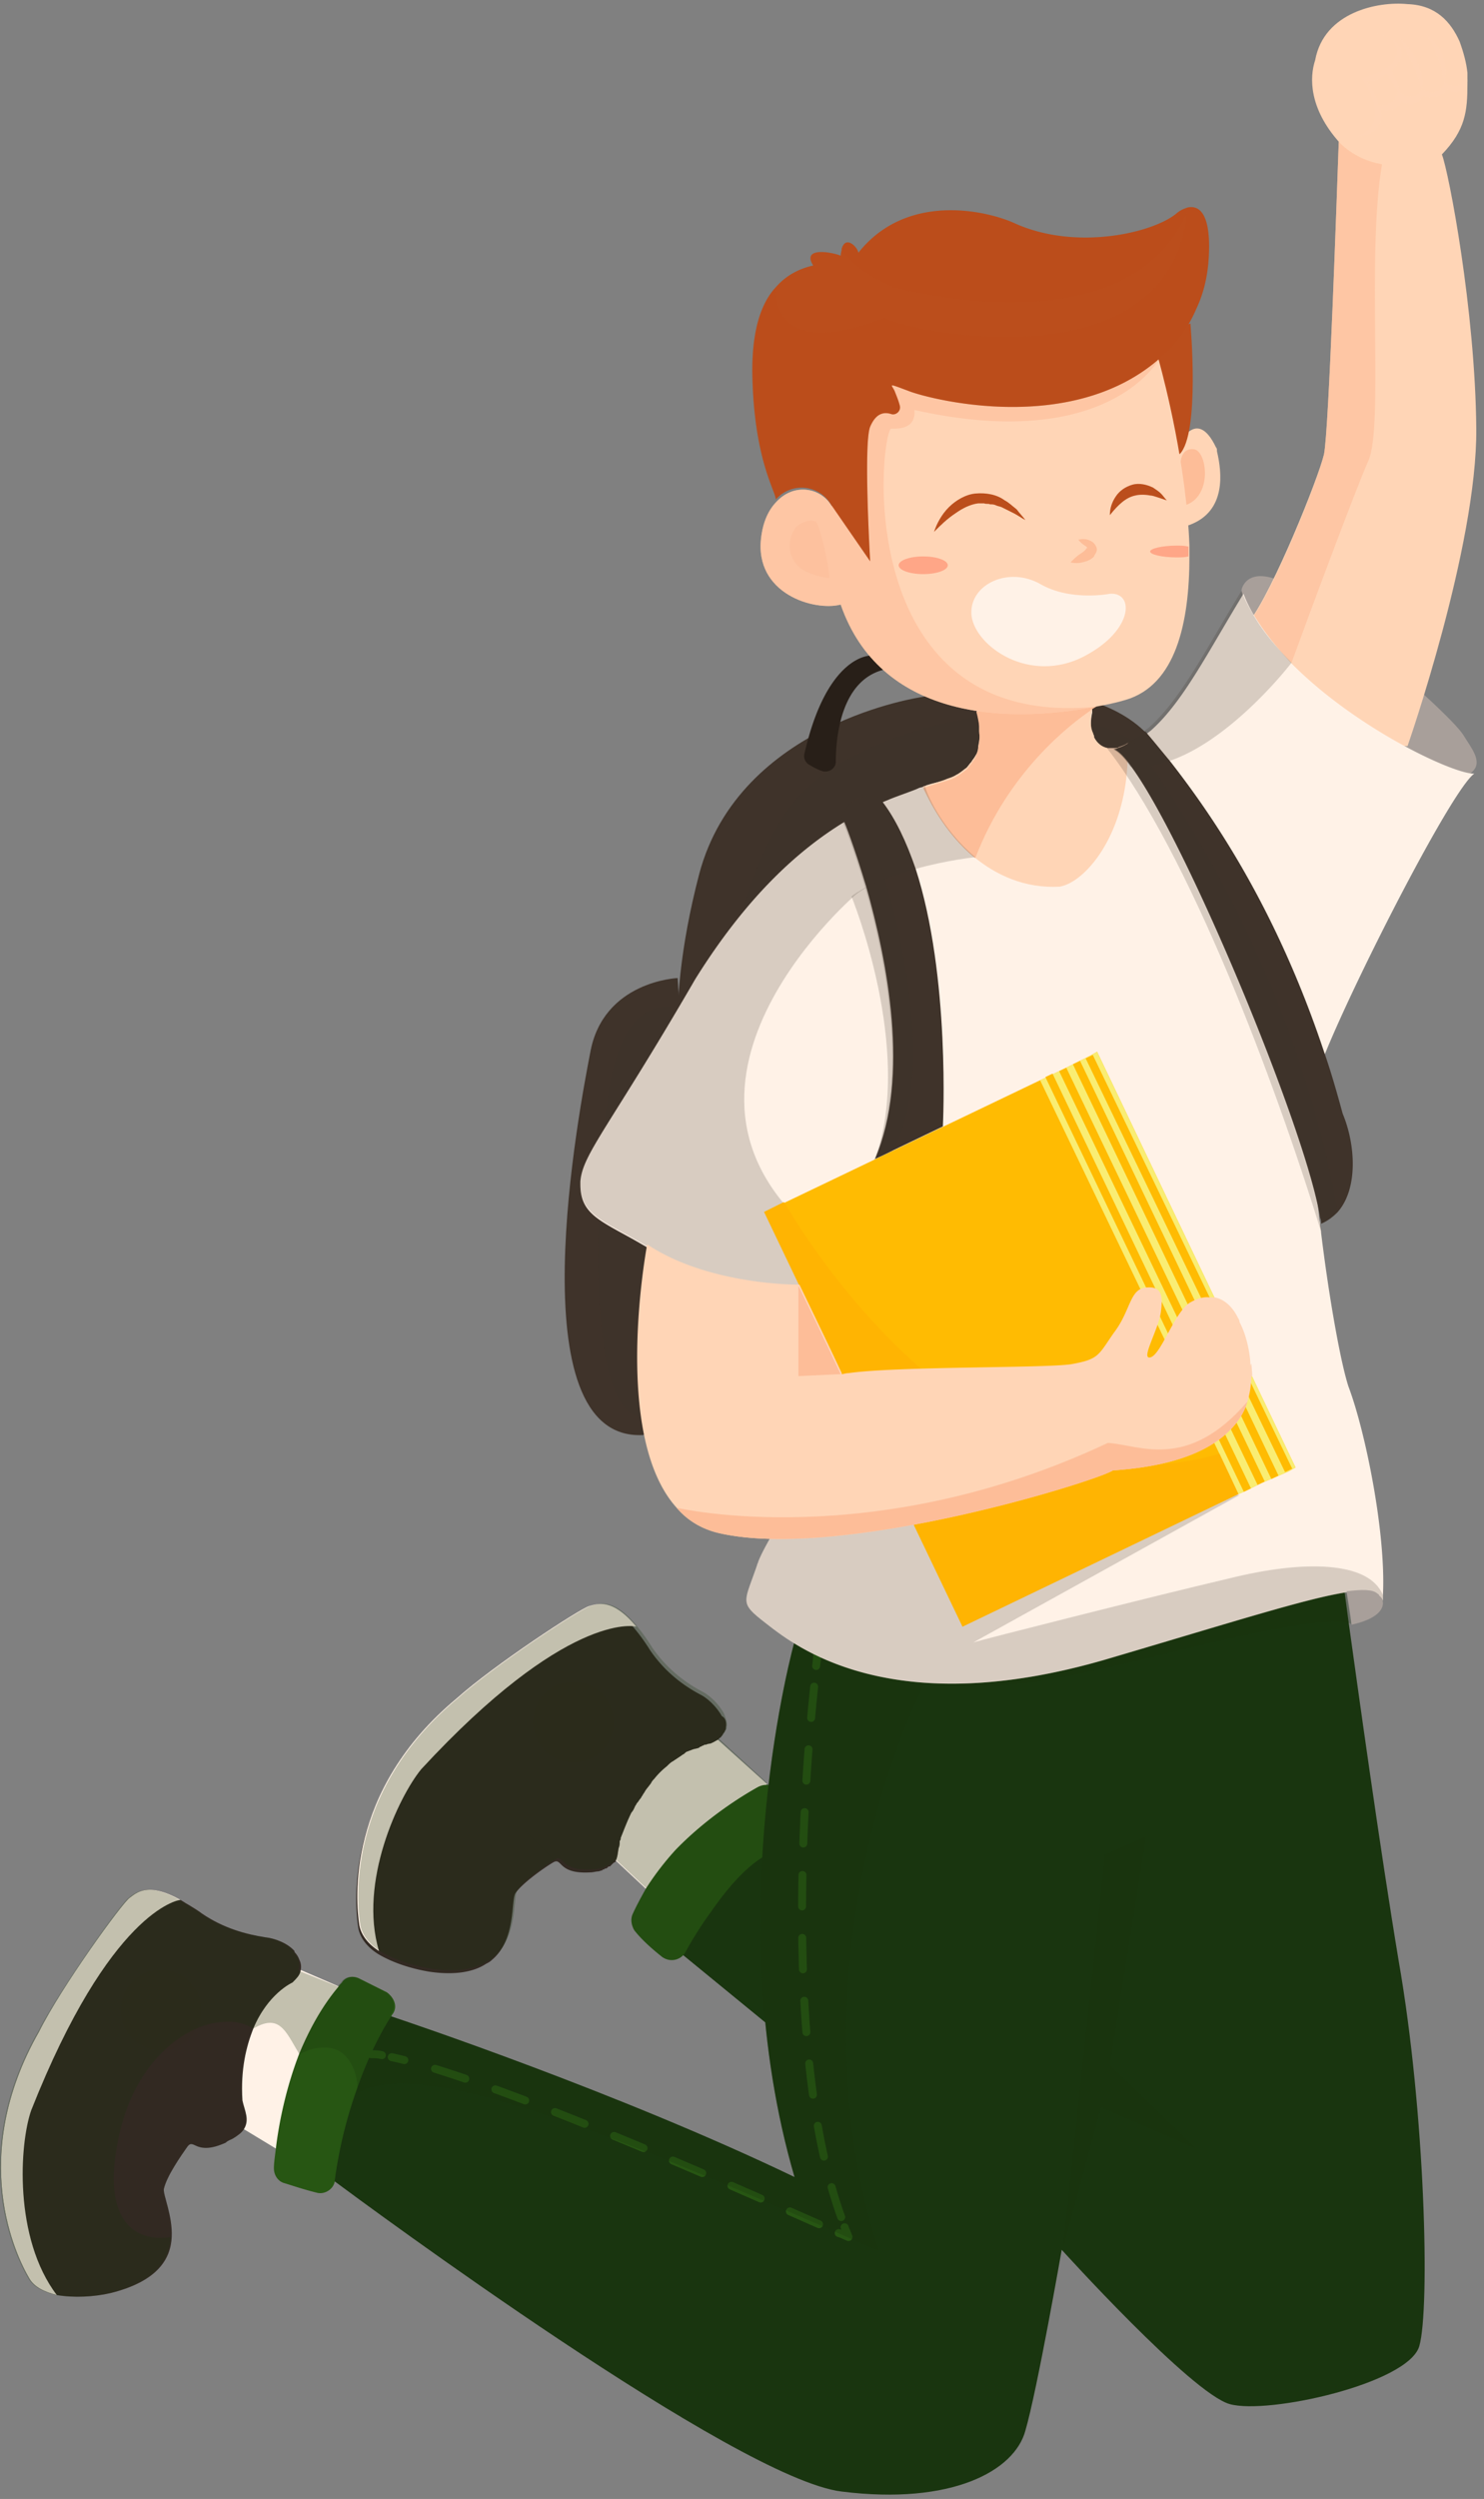
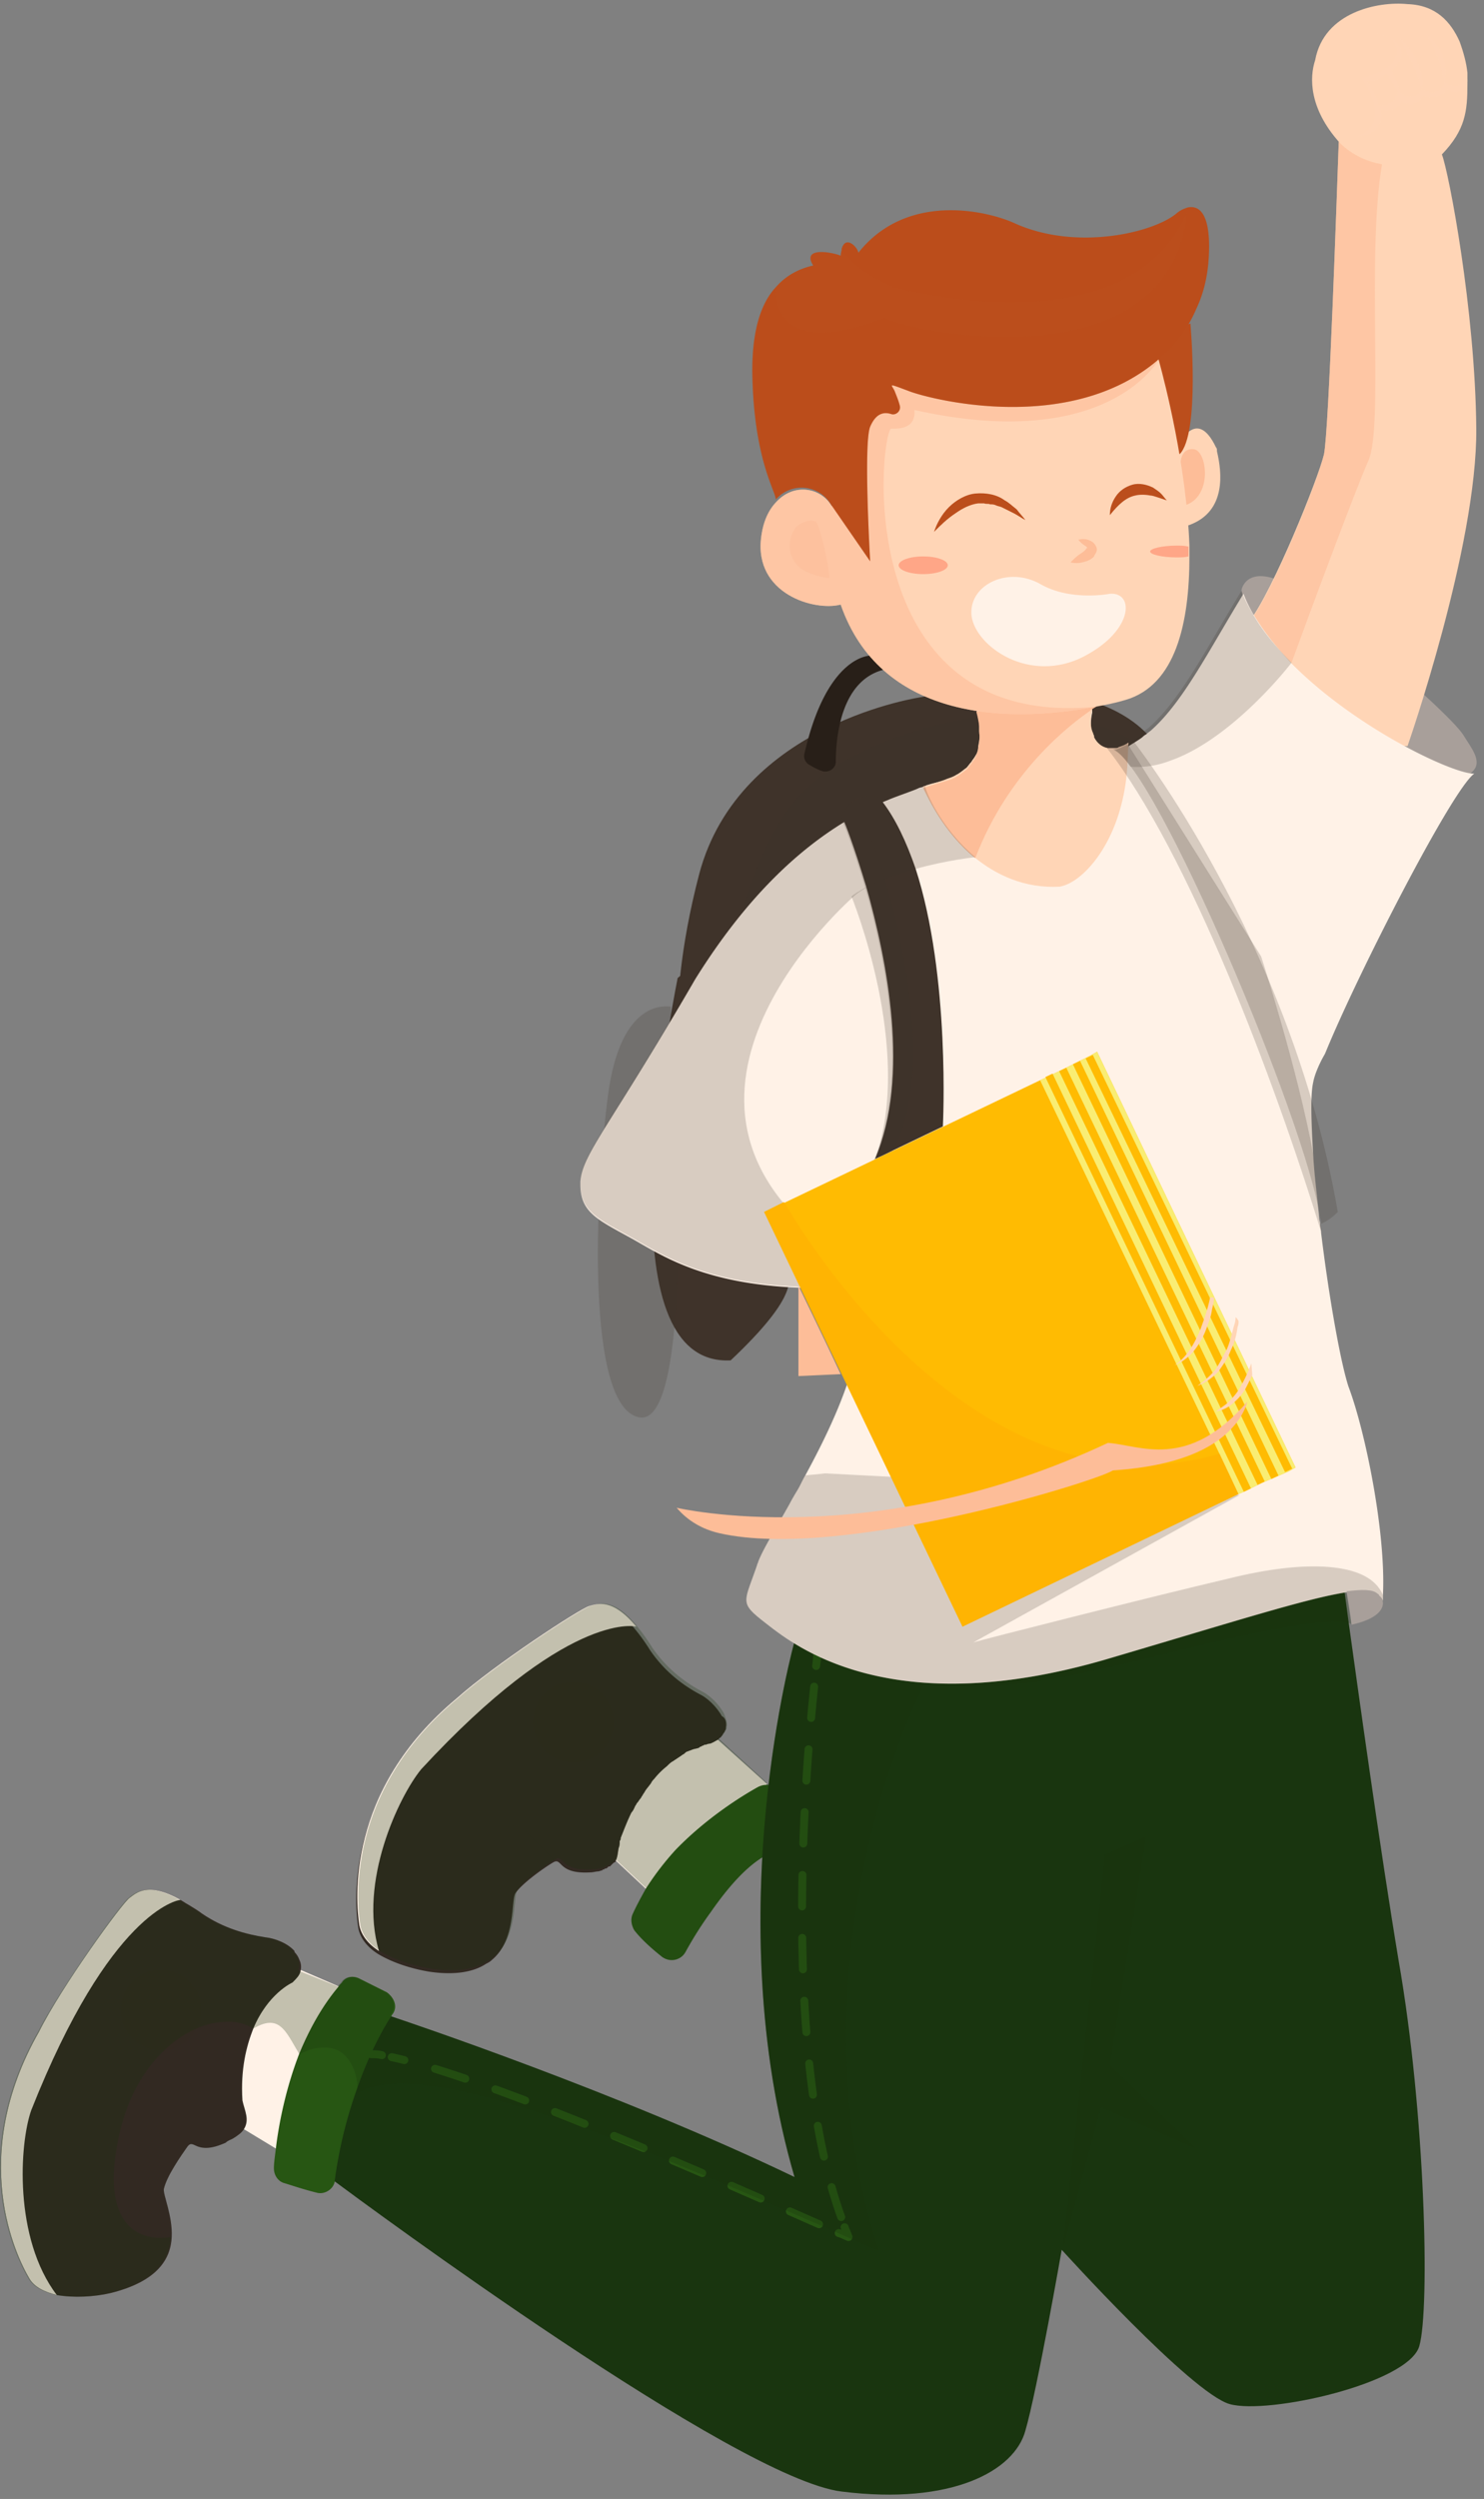
<svg xmlns="http://www.w3.org/2000/svg" xmlns:xlink="http://www.w3.org/1999/xlink" fill="none" viewBox="0 0 101 170">
  <rect x="0" y="0" width="101" height="170" fill="#808080" stroke="none" />
  <defs>
-     <path id="reuse-0" fill="#19350F" d="m52.204 137.672-7.02-5.749s3.476-7.689 6.953-7.689" />
-   </defs>
+     </defs>
  <path fill="#FFF2E7" d="m52.203 121.359-4.48 5.215-2.54 3.009-1.204-1.07-2.073-1.939-.601-.535v-.468s.267-1.27 1.47-3.61c.268-.535.602-1.07.937-1.672 2.072-3.343 4.947-2.139 4.947-2.139l.2.2 3.344 3.009Z" />
  <path fill="#322922" d="M49.395 117.548c0 .067 0 .134-.066.2 0 .067-.067.134-.067.134-.067.067-.067.134-.134.201s-.067.134-.134.134l-.133.133c-.134.067-.335.201-.535.268 0 0-.134 0-.268.067-.067 0-.133 0-.2.066-.067 0-.067 0-.134.067-.067 0-.067 0-.134.067-.133.067-.267.067-.468.134-.133.067-.2.067-.334.134-.067 0-.134.066-.2.133-.068.067-.134.067-.201.134l-.602.401c-.134.067-.267.201-.401.334a5.323 5.323 0 0 0-.87.87.904.904 0 0 0-.2.267c-.133.201-.267.334-.4.535-.068.134-.135.2-.202.334-.066.067-.066.134-.133.201s-.134.2-.2.267c-.068.067-.068.134-.134.201-.067.133-.134.334-.268.468-.267.535-.468 1.069-.735 1.738 0 .067 0 .134-.067.201 0 .133 0 .334-.067.468-.067.334-.067.601-.2.869 0 .067-.068.134-.134.134l-.201.2c-.067.067-.067.067-.134.067 0 0-.067 0-.067.067-.066 0-.066.067-.133.067s-.067 0-.134.067c-.067 0-.067 0-.134.066-.067 0-.2.067-.267.067-.134 0-.334.067-.535.067-2.273.134-1.872-1.07-2.54-.668-.67.401-2.073 1.404-2.541 2.072-.335.468.067 3.143-1.605 4.547-.134.133-.267.2-.401.267-.802.535-2.073.802-3.878.535-1.203-.201-2.474-.602-3.477-1.204-.735-.468-1.203-1.069-1.337-1.738-.267-1.671-.936-9.16 6.62-15.444 2.54-2.273 8.357-6.084 9.025-6.285.535-.134 1.538-.669 3.21 1.404.334.401.668.869 1.002 1.404 1.003 1.471 2.273 2.407 3.41 3.009.535.267 1.137.869 1.471 1.471.267.133.334.468.267.802Z" />
  <path fill="#FFF2E7" d="M43.31 110.662c-.2-.067-4.813-.936-14.641 9.694-1.538 1.872-4.28 7.689-2.875 12.369-.736-.468-1.204-1.07-1.337-1.738-.268-1.672-.936-9.16 6.619-15.445 2.54-2.273 8.357-6.084 9.026-6.284.535-.134 1.537-.602 3.209 1.404Z" />
  <use xlink:href="#reuse-0" />
  <use xlink:href="#reuse-0" opacity=".26" />
  <path fill="#275613" d="M52.203 126.173c-1.404.735-2.741 2.34-3.811 3.878a24.902 24.902 0 0 0-1.738 2.741c-.335.601-1.137.735-1.672.267-.669-.535-1.337-1.136-1.805-1.738-.2-.334-.267-.736-.134-1.07.268-.602.602-1.203.936-1.805a19.316 19.316 0 0 1 2.006-2.608c2.073-2.139 4.413-3.61 5.616-4.279.134-.066.334-.133.535-.133.401 0 .735.2.936.535.669 1.069 1.404 2.941-.87 4.212Z" />
  <path fill="#322922" d="M37.695 126.507c-.669.401-2.073 1.404-2.541 2.072l-1.872-1.404c-.468-.334-.535-1.069-.134-1.47l1.137-1.204c.4-.401 1.07-.401 1.404 0l2.006 2.006ZM49.395 117.548c0 .067 0 .134-.067.201 0 .066-.066.133-.066.133-.067.067-.067.134-.134.201s-.067.134-.134.134l-.133.133c-.134.067-.335.201-.535.268 0 0-.134 0-.268.067-.067 0-.134 0-.2.066-.067 0-.067 0-.134.067-.067 0-.067 0-.134.067-.134.067-.267.067-.468.134-.134.067-.2.067-.334.134-.067 0-.134.066-.2.133-.068 0-.134.067-.201.134l-.602.401c-.134.067-.267.201-.401.334a5.323 5.323 0 0 0-.87.87.903.903 0 0 0-.2.267c-.134.201-.267.334-.401.535-.067.134-.134.2-.2.334-.068.067-.068.134-.134.201-.067.067-.134.2-.2.267-.068.067-.068.134-.135.201-.066.133-.133.334-.267.468-.267.535-.468 1.07-.735 1.738 0 .067 0 .134-.067.201 0 .133 0 .334-.067.468-.067.334-.067.601-.2.869 0 .067-.068.134-.135.134l-.2.2c-.067.067-.067.067-.134.067 0 0-.067 0-.067.067-.067 0-.067.067-.133.067-.067 0-.067 0-.134.067-.067 0-.067 0-.134.066-.067 0-.2.067-.267.067-.268-.601.133-1.738 1.538-5.549 1.604-4.413 6.886-4.948 6.886-4.948.267.067.334.402.267.736Z" opacity=".3" />
  <path fill="#322922" d="M41.772 117.147a2.71 2.71 0 0 1-2.74 2.741 2.711 2.711 0 0 1-2.742-2.741 2.711 2.711 0 0 1 2.741-2.741c1.538 0 2.741 1.27 2.741 2.741Z" opacity=".2" />
  <path fill="#322922" d="M41.238 117.147a2.112 2.112 0 0 1-2.14 2.139 2.112 2.112 0 0 1-2.139-2.139c0-1.204.936-2.14 2.14-2.14 1.136 0 2.139.936 2.139 2.14Z" opacity=".2" />
  <path fill="#19350F" d="M52.203 126.173c-1.404.735-2.742 2.34-3.811 3.878a25.092 25.092 0 0 0-1.739 2.741c-.334.602-1.136.736-1.671.267-.669-.534-1.337-1.136-1.805-1.738-.2-.334-.268-.735-.134-1.07.267-.601.602-1.203.936-1.805l-2.073-1.939-.2.201c-.067.067-.067.067-.134.067 0 0-.067 0-.067.067-.067 0-.067.067-.134.067-.066 0-.066 0-.133.066-.067 0-.067 0-.134.067-.067 0-.2.067-.267.067-.134 0-.335.067-.535.067-2.273.134-1.872-1.07-2.54-.669-.67.401-2.074 1.404-2.541 2.073-.335.468.066 3.142-1.605 4.546a1.398 1.398 0 0 1-.401.268c-.803.535-2.073.802-3.878.535-1.203-.201-2.474-.602-3.477-1.204-.735-.468-1.203-1.07-1.337-1.738-.267-1.672-.936-9.16 6.62-15.444 2.54-2.274 8.356-6.085 9.025-6.285.535-.134 1.538-.669 3.21 1.404.334.401.668.869 1.002 1.404 1.003 1.471 2.273 2.407 3.41 3.009.535.267 1.136.869 1.47 1.47.135.335.268.669.201.936 0 .067 0 .134-.066.201 0 .067-.067.134-.067.134-.067.067-.067.133-.134.2s-.067.134-.134.134l-.134.134 3.277 3.008-.067.067c.4 0 .735.201.936.535.668 1.137 1.404 3.009-.87 4.279Z" opacity=".26" />
  <path fill="#FFF2E7" d="m23.053 135.132-1.604 4.145-2.675 6.886-2.206-1.337-1.27-.802.134-1.471v-1.404c0-.468-.067-1.605-.067-3.677v-.802c-.067-2.608.535-1.538.535-1.538l2.54-1.872 2.14.802 2.474 1.07Z" />
  <path fill="#19350F" d="M96.597 159.602c-.735 2.541-10.296 4.68-12.904 3.945-2.607-.736-11.433-10.497-11.433-10.497s-1.671 9.561-2.473 12.302c-.736 2.741-5.015 5.081-12.503 4.145-7.154-.869-32.293-19.456-34.633-21.194-.133-.067-.133-.134-.133-.134v-9.56l3.944-1.471h.067c1.003.334 15.578 5.215 27.546 10.964-5.215-17.851 0-36.437 0-36.437s14.24.133 14.976 0c.736-.134 22.532-5.483 22.532-5.483l-.134 1.672s.134.936.334 2.473c.669 4.814 2.14 15.445 3.41 23.067 1.805 10.296 2.14 23.668 1.404 26.208Z" />
  <path fill="#275613" d="M26.73 137.004c-.066.067-.066.134-.133.201-.602.936-1.471 2.54-2.273 4.814a30.833 30.833 0 0 0-1.538 6.284v.067c-.067.535-.669.936-1.204.802-1.07-.267-1.805-.534-2.273-.668-.4-.134-.668-.535-.668-1.003 0-.334.067-.802.133-1.337.2-1.672.669-4.079 1.605-6.486.668-1.604 1.538-3.209 2.674-4.546.067-.134.2-.201.268-.334.267-.335.735-.401 1.136-.201l1.872.936c.535.401.736 1.003.401 1.471Z" />
  <path fill="#19350F" d="m75.537 140.481 2.474-15.578-2.808 1.27-2.875 26.877 2.608-9.694 6.485 2.808-5.884-5.683Z" opacity=".26" />
  <path fill="#322922" d="M20.445 134.129c-.067.268-.268.468-.535.736 0 0-1.671.735-2.674 3.142-.468 1.203-.87 2.741-.736 4.881.134.668.535 1.337.067 2.005-.134.201-.401.402-.735.602-.134.067-.335.134-.468.268-2.073.936-2.14-.335-2.608.267-.468.669-1.404 2.006-1.604 2.875-.067.401.601 1.805.535 3.276-.067 1.471-.936 3.009-4.146 3.811-1.136.267-2.54.334-3.677.134-.802-.201-1.538-.535-1.872-1.137-.87-1.471-4.212-8.224.669-16.781 1.537-3.009 5.616-8.692 6.15-9.093.469-.334 1.204-1.137 3.477.134.401.267.936.534 1.471.936 1.471 1.002 3.009 1.404 4.279 1.604.669.067 1.538.401 2.006.936v.067c.133.134.267.334.334.535.134.267.134.535.067.802Z" />
  <path fill="#322922" d="M12.756 146.03c-.468.602-1.404 2.006-1.604 2.875l-2.006-.602c-.736-.2-1.07-1.003-.803-1.671l.468-1.07c.268-.669 1.003-.936 1.672-.602l2.273 1.07Z" opacity=".3" />
  <path fill="#FFF2E7" d="M12.288 129.249c-.2 0-4.814.802-10.162 14.307-.803 2.273-1.204 8.692 1.738 12.57-.802-.201-1.538-.535-1.872-1.137-.87-1.471-4.212-8.224.669-16.781 1.537-3.076 5.616-8.692 6.15-9.093.469-.334 1.204-1.137 3.477.134Z" />
  <path fill="#322922" d="M19.844 134.865s-3.61 1.671-3.41 8.023c.2.936.802 1.805-.669 2.607-.066-.067-.066-.134-.133-.2-1.137-1.739-.803-6.285.802-9.093s3.543-3.41 3.543-3.41c.067.067.201.267.335.535.267.468.133 1.003-.468 1.538Z" opacity=".3" />
  <path fill="#322922" d="M10.95 139.478a2.742 2.742 0 1 0-.001-5.484 2.742 2.742 0 0 0 .001 5.484Z" opacity=".2" />
  <path stroke="#275613" stroke-linecap="round" stroke-linejoin="round" stroke-width=".54" d="M55.613 112.601s0 .267-.067.735" />
  <path stroke="#275613" stroke-dasharray="2.14 2.14" stroke-linecap="round" stroke-linejoin="round" stroke-width=".54" d="M55.41 114.74c-.668 6.352-2.14 25.206 1.872 36.171" />
  <path stroke="#275613" stroke-linecap="round" stroke-linejoin="round" stroke-width=".54" d="M57.483 151.512c.067.201.2.468.268.669-.201-.067-.401-.201-.669-.268" />
  <path stroke="#275613" stroke-dasharray="2.17 2.17" stroke-linecap="round" stroke-linejoin="round" stroke-width=".54" d="M55.745 151.312c-6.82-3.009-22.465-9.962-29.084-11.366" />
  <path stroke="#275613" stroke-linecap="round" stroke-linejoin="round" stroke-width=".54" d="M25.993 139.812c-.267-.067-.468-.067-.735-.067" />
  <path fill="#322922" d="M13.158 136.737a2.226 2.226 0 0 1-2.207 2.206 2.226 2.226 0 0 1-2.206-2.206 2.226 2.226 0 0 1 2.207-2.207c1.203.067 2.206 1.003 2.206 2.207Z" opacity=".2" />
  <path fill="#19350F" d="M91.984 110.528c-.067-.134-.602-.669-7.02.669-7.154 1.47-16.113 4.546-21.996 3.276-3.21 6.284-8.358 22.598-3.143 38.644-11.366-4.881-30.688-13.907-35.502-10.697 0-.134.067-.201 0-.402 0-.869-.468-2.407-1.738-2.674-.334-.067-.669-.067-1.137 0-.334.067-.668.201-1.07.401-.936-1.538-1.337-2.808-3.142-1.738a3.113 3.113 0 0 0-1.939-.468c-2.54.067-5.883 2.474-7.087 7.287-1.537 6.285 1.003 7.756 3.41 7.355-.067 1.471-.936 3.009-4.145 3.811-1.137.267-2.54.334-3.677.134-.803-.201-1.538-.535-1.872-1.137-.87-1.471-4.213-8.224.668-16.782 1.538-3.008 5.616-8.691 6.151-9.092.468-.335 1.204-1.137 3.477.133.4.268.936.535 1.47.936 1.472 1.003 3.01 1.404 4.28 1.605.668.067 1.537.401 2.005.936v.067c.134.134.268.334.335.535.066.2.066.468 0 .735l2.674 1.07c.067-.134.2-.201.267-.334.268-.335.736-.402 1.137-.201l1.872.936c.535.268.669.936.401 1.404-.067.067-.067.134-.134.201 1.003.334 15.579 5.215 27.546 10.964-5.215-17.851 0-36.437 0-36.437s14.241.133 14.977 0c.735-.134 22.531-5.483 22.531-5.483l-.134 1.672c.2.133.268 1.069.535 2.674Z" opacity=".26" />
-   <path fill="#3F332A" d="M46.12 66.535s-5.082.2-5.951 5.081c-.669 3.477-5.148 26.476 3.61 26.008 4.814-4.546 3.945-5.549 3.945-6.485 0-.936-.468-6.418-.468-6.418l-1.137-18.186Z" />
+   <path fill="#3F332A" d="M46.12 66.535c-.669 3.477-5.148 26.476 3.61 26.008 4.814-4.546 3.945-5.549 3.945-6.485 0-.936-.468-6.418-.468-6.418l-1.137-18.186Z" />
  <path fill="#3F332A" d="M45.652 68.474c-.268 0-3.41-.602-4.28 6.084-.868 6.686-1.537 21.194 2.14 21.863 3.677.668 2.474-20.593 2.474-20.726 0-.268-.334-7.221-.334-7.221Z" opacity=".2" />
  <path fill="#A89F9A" d="M84.496 40.193s0-.134.067-.268c.267-.601 1.404-1.939 5.95 1.806 5.55 4.613 8.558 7.42 9.093 8.29.535.87 1.27 1.738.669 2.407-.602.668-2.34.735-2.54.802-.201.067-1.539.067-4.547-1.07-3.009-1.136-4.881-.334-5.75-1.938-.802-1.605-2.942-10.03-2.942-10.03Z" />
  <path fill="#3F332A" d="M62.767 47.413S50.33 49.152 47.59 59.448c-2.674 10.23-.936 15.444-.936 15.511.134-.133 18.72-12.97 18.988-13.505.334-.468 8.892-6.753 8.892-6.887 0-.066 4.346-3.744 3.744-4.412-4.413-5.015-15.511-2.742-15.511-2.742Z" />
  <path fill="#3F332A" d="M77.075 50.355c-7.02-4.145-19.055-.334-22.732 3.811-3.677 4.145-4.814 12.369-4.814 12.369s22.532-4.145 22.732-4.346c.268-.2 7.555-10.23 4.814-11.834Z" opacity=".2" />
  <path fill="#FFD5B6" d="M100.475 29.161c.067 8.023-4.68 21.595-4.68 21.595s-2.674 0-4.346-.535c-1.07-.334-4.078-2.674-5.683-4.88-.87-1.204-1.27-2.34-.735-3.076 1.604-2.072 4.68-9.694 5.08-11.366.335-1.671.87-17.584 1.004-21.26-2.006-2.274-2.006-4.347-1.605-5.55.602-3.276 4.28-4.012 6.285-3.81 1.939.066 2.942 1.203 3.543 2.54.268.735.468 1.47.535 2.14V5.693c0 1.872-.133 3.142-1.738 4.813.468 1.204 2.273 10.63 2.34 18.654Z" />
  <path fill="#FFF2E7" d="M89.377 73.622c-.2.869-.133 2.674 0 4.947.067 1.337.268 2.742.402 4.28 0 .133.067.267.067.4 0 .201.066.402.066.602.535 4.413 1.338 8.892 1.872 10.497 1.137 3.009 2.541 9.895 2.34 14.107V109.057v-.067c0-.067 0-.134-.066-.201 0-.066 0-.066-.067-.066a.144.144 0 0 0-.134-.134c-.067-.067-.134-.067-.134-.134-.4-.267-1.07-.267-2.072-.134-2.675.402-7.689 2.006-16.314 4.547-14.374 4.212-20.927-.669-23-2.273-2.072-1.605-1.738-1.404-.802-4.146 0-.066.067-.133.067-.2.335-.869 1.204-2.273 2.14-3.945.134-.267.334-.602.535-.936.2-.334.334-.668.535-1.003 2.072-3.81 4.212-8.49 3.677-12.101 0-.2-.067-.468-.134-.669-1.47.067-2.875.067-4.078 0-6.352-.267-9.16-2.14-11.166-3.276-2.407-1.337-3.61-1.805-3.61-3.744v-.2c.134-1.873 2.006-3.745 7.822-13.773 3.544-5.683 7.087-8.826 10.163-10.698.401-.2.735-.4 1.137-.602.534-.267 1.002-.534 1.47-.735.134-.067.335-.134.468-.2.669-.268 1.471-.535 1.94-.736.133-.067.267-.067.4-.134.067 0 .067 0 .134-.066.602-.201 1.07-.268 1.538-.402 1.203-.4 1.738-1.136 2.006-1.872 0-.067.067-.2.067-.267v-.067c.066-.334.133-.669.066-1.003v-.468c-.066-.602-.2-1.003-.2-1.003h.267c.067 0 .134-.067.2-.067.335-.066.803-.2 1.338-.267.535-.134 1.204-.2 1.872-.267h.067c.668-.067 1.337-.134 1.939-.067h.401c.134 0 .2 0 .334.067.134 0 .2.066.335.066.066 0 .133 0 .2.067h.067c.067 0 .2.067.267.067s.134.067.268.134c0 0 .067 0 .067.067.067.066.133.066.2.133v.201c-.133.669-.133 1.203.067 1.671 0 .067.067.134.067.201v.067c.2.401.535.668.936.735h.468c.067 0 .2 0 .267-.067.201-.066.402-.133.602-.267 0 0 .067 0 .067-.067.334-.2.669-.401.936-.602.067-.066.134-.133.267-.2.134-.134.268-.2.402-.334 2.14-1.94 3.81-5.282 6.218-9.227.2.535.468 1.07.802 1.605.668 1.07 1.538 2.14 2.474 3.142l.067.067c4.412 4.413 11.031 7.488 12.368 7.421-1.47 1.003-7.956 13.64-10.162 19.055-.468.802-.736 1.538-.803 1.939Z" />
  <path fill="#FFD5B6" d="M76.607 53.297c-.602 4.212-2.942 6.753-4.48 7.02-2.407.134-4.346-.802-5.816-2.005-2.14-1.739-3.21-4.146-3.477-4.68v-.134c.669-.2 1.203-.335 1.671-.535.201-.067.402-.134.602-.268.268-.133.468-.334.669-.468.133-.133.2-.267.334-.4.067-.134.2-.268.267-.402.134-.2.201-.401.201-.668.067-.335.134-.67.067-1.003v-.468c-.067-.602-.2-1.003-.2-1.003s.133 0 .267-.067c.067 0 .133-.067.2-.067.335-.067.803-.2 1.337-.267.268-.067.535-.067.803-.134.2 0 .401-.067.602-.067.133 0 .334-.067.468-.067h.133c.2 0 .401-.067.602-.067h.134c.4 0 .802-.067 1.136 0H72.862c.135 0 .201.067.335.067s.2.067.334.067c.067 0 .2.067.268.067.067 0 .133.067.267.134 0 0 .067 0 .067.066.067.067.134.067.2.134v.201c-.133.668-.133 1.203.067 1.604 0 .067.067.134.067.2v.068c.201.4.535.668.936.735h.468c.067 0 .201 0 .268-.067.2-.066.401-.133.602-.267 0 0 .066 0 .066-.067-.066 1.07-.066 1.939-.2 2.808Z" />
  <path fill="#FDBD98" d="M74.601 48.082s-.134.067-.334.2c0 0-.067 0-.067.068-1.27.869-5.55 4.078-7.823 10.029-2.139-1.739-3.209-4.146-3.476-4.68 0-.067-.067-.067-.067-.067.067 0 .067 0 .134-.067.601-.2 1.07-.335 1.537-.468.201-.067.402-.134.602-.268.268-.133.468-.334.669-.468.133-.133.2-.267.334-.401.067-.134.2-.267.267-.401s.067-.2.134-.334c0-.067.067-.201.067-.268v-.067c.067-.334.134-.668.067-1.003v-.468c-.067-.601-.2-1.002-.2-1.002s.133 0 .267-.067c.067 0 .133-.067.2-.067.335-.067.803-.2 1.337-.268.268-.066.535-.066.803-.133.2 0 .401-.067.602-.067.133 0 .334-.067.468-.067h.133c.2 0 .401-.067.602-.067h.134c.4 0 .802-.067 1.136 0h.535c.268.067.535.134.736.2h.067c.2.068.334.068.534.134.335 0 .602.067.602.067Z" />
  <path fill="#281F18" d="M59.224 44.605s-2.942-.066-4.48 6.686a.672.672 0 0 0 .335.736c.334.2.602.334.802.401.468.2 1.003-.134 1.003-.602 0-1.805.401-5.616 3.343-6.285 2.608-.935-1.003-.935-1.003-.935Z" />
  <path fill="#FFD5B6" d="M80.218 30.297s1.203-2.674 2.54.134c.067.067.067.134.067.268.334 1.404.669 4.078-1.872 5.014-2.34.87-1.404-2.14-1.27-2.674 0-.067 0-.134.066-.134l.469-2.608Z" />
  <path fill="#BB4E1C" d="M81.02 22.007s.668 7.488-.736 8.892c-1.805-2.54-2.34-3.744-2.34-3.744s.267-.268 0-1.003c-.268-.802-.602-1.738-.401-2.34.133-.602 3.476-1.805 3.476-1.805Z" />
  <path fill="#FDBD98" d="M80.35 31.5s0-1.069.937-.935c.936.2 1.27 3.543-.936 3.878-.669-2.006 0-2.942 0-2.942Z" />
  <path fill="#FFD5B6" d="M76.606 47.614c-.668.2-1.337.335-2.072.468-6.285 1.204-14.642.736-17.317-6.953-1.805.468-5.883-.735-5.415-4.546.133-1.137.535-1.94 1.07-2.474 1.203-1.27 3.008-.936 3.744.334 1.805-3.744 2.072-8.29 2.072-8.29s1.538-1.806 2.14-2.14c.601-.334 3.41.468 5.549.468 1.136 0 3.677-.134 5.95-.334 2.14-.134 3.945-.268 3.945-.268l2.474.335s.067.133.133.334c.402 1.47 1.873 7.154 2.073 12.57v.735c0 4.546-.936 8.758-4.346 9.761Z" />
  <path fill="#BB4E1C" d="M63.57 36.181c.2-.602.535-1.203 1.003-1.671.468-.468 1.137-.87 1.805-.936.736-.067 1.471.066 2.006.468.268.133.535.4.802.601.201.268.402.468.602.736-.267-.134-.535-.335-.802-.468l-.802-.401c-.134-.067-.268-.067-.402-.134-.133-.067-.267-.067-.4-.067-.135-.067-.268 0-.402-.067h-.401c-.535.067-1.07.334-1.538.669-.602.4-1.003.802-1.47 1.27ZM75.537 35.044c0-.468.134-.869.401-1.27.268-.401.669-.669 1.137-.802.468-.134 1.003 0 1.404.2.2.134.401.268.535.402.133.133.267.334.4.468l-.6-.201c-.201-.067-.402-.134-.536-.134-.334-.067-.735-.067-1.003 0-.668.134-1.203.669-1.738 1.337Z" />
  <path fill="#FFF2E7" d="M75.538 40.393s-2.675.535-4.747-.668c-2.14-1.204-4.747 0-4.68 2.005.066 2.006 3.61 4.748 7.354 3.076 3.677-1.738 3.811-4.546 2.073-4.413Z" />
  <path fill="#FFA687" d="M62.835 39.056c.923 0 1.671-.27 1.671-.602 0-.332-.748-.602-1.671-.602-.924 0-1.672.27-1.672.602 0 .333.748.602 1.672.602ZM80.885 37.853c-.268.066-.535.066-.803.066-1.002 0-1.805-.2-1.805-.4 0-.201.803-.402 1.805-.402.268 0 .535 0 .803.067v.669Z" />
  <path fill="#FDBD98" d="M73.398 36.716c.268-.067.535-.067.803.067a.758.758 0 0 1 .4.4.426.426 0 0 1 0 .402c-.066.134-.133.2-.133.267-.267.268-.535.335-.802.402a1.629 1.629 0 0 1-.803 0c.2-.201.401-.402.602-.535.2-.134.401-.268.468-.401 0-.067.067 0 .067 0s0-.067-.067-.134c-.2-.134-.401-.268-.535-.468Z" />
  <path fill="#FDBD98" d="M62.232 27.89c.067.67-.2 1.338-1.605 1.271-.87 1.137-2.407 20.459 13.907 18.921-6.285 1.204-14.642.736-17.317-6.953-1.805.468-5.883-.735-5.415-4.546.133-1.137.535-1.94 1.07-2.474 1.203-1.27 3.008-.936 3.744.334 1.805-3.744 2.072-8.29 2.072-8.29s1.538-1.806 2.14-2.14c.601-.334 3.41.468 5.549.468 1.136 0 3.677-.134 5.95-.334l6.486.401c0-.067-3.41 6.285-16.581 3.343Z" opacity=".6" />
  <path fill="#BB4E1C" d="M82.29 16.725c0 1.605-.267 3.009-.869 4.28-.535 1.27-1.404 2.473-2.607 3.476-6.017 5.148-15.511 2.674-16.915 2.14-1.605-.602-1.204-.468-1.003 0 .133.334.267.668.334.936.134.4-.267.735-.602.601-.468-.134-1.003-.067-1.404.87-.468 1.136 0 9.159 0 9.159l-2.674-3.878a2.315 2.315 0 0 0-3.744-.334c-.067-.669-1.538-2.875-1.605-8.759 0-2.941.669-4.68 1.605-5.683.869-1.002 1.939-1.337 2.54-1.47-.802-1.27 1.204-.936 1.872-.669 0-.2.067-.334.067-.468.268-.936 1.07-.134 1.137.267 3.343-4.212 8.892-2.808 10.63-2.005 4.28 1.938 9.628.601 11.099-.736.267-.2.468-.267.669-.334 1.27-.268 1.47 1.47 1.47 2.607Z" />
  <path fill="#FDBD98" d="M55.546 35.513c.2.267.401 1.136.468 1.404.067.133.535 2.407.401 2.407a4.868 4.868 0 0 1-1.604-.469c-1.07-.534-1.404-1.938-.669-2.941.2-.268 1.003-.669 1.404-.401Z" opacity=".5" />
  <path fill="#BB4E1C" d="M82.29 16.725c0 1.605-.267 3.009-.869 4.28-.535 1.27-1.404 2.473-2.607 3.476-6.017 5.148-15.511 2.674-16.915 2.14-1.605-.602-1.204-.468-1.003 0 .133.334.267.668.334.936.134.4-.267.735-.602.601-.468-.134-1.003-.067-1.404.87-.468 1.136 0 9.159 0 9.159l-2.674-3.878a2.315 2.315 0 0 0-3.744-.334c-.067-.669-1.538-2.875-1.605-8.759 0-2.941.669-4.68 1.605-5.683 0 .268-.401 5.149 7.421 2.073 1.337.936 19.657 4.814 20.593-7.488 1.27-.268 1.47 1.47 1.47 2.607Z" opacity=".2" />
  <path fill="#BB4E1C" d="M80.885 14.185c-3.878 9.895-20.124 5.348-20.124 5.348-1.94-.869-3.009-1.738-3.477-2.607.268-.936 1.07-.134 1.137.267 3.343-4.212 8.892-2.808 10.63-2.006 4.28 1.94 9.628.602 11.099-.735.334-.134.535-.267.735-.267Z" opacity=".2" />
  <path fill="#3F332A" d="M57.952 60.986s4.28 10.43 1.605 17.851c1.805-2.808 2.607-14.843.2-18.921-.601.334-1.404.736-1.805 1.07Z" opacity=".2" />
  <path fill="#3F332A" d="m64.172 76.63-3.343 1.605c-.4.2-.802.401-1.27.602 2.407-5.616.802-13.573-.602-18.52-.802-2.674-1.47-4.413-1.538-4.48-.267-.735.535-1.47 1.405-1.671.468-.134.936 0 1.203.334.936 1.204 1.671 2.808 2.273 4.547 2.407 7.354 1.872 17.584 1.872 17.584Z" />
  <path fill="#FDBD98" d="M93.12 31.367c-.868 1.94-4.144 10.765-5.214 13.706-1.003-1.003-1.872-2.072-2.54-3.209 1.67-2.54 4.412-9.36 4.746-10.965.335-1.671.87-17.584 1.003-21.26 0 0 1.003 1.203 2.942 1.537-1.07 6.285.134 17.851-.936 20.191Z" opacity=".6" />
  <path fill="#3F332A" d="M60.76 78.302c-.401.2-.802.401-1.27.602 2.407-5.616.802-13.573-.602-18.52-.802-2.674-1.471-4.413-1.538-4.48-.267-.735.535-1.47 1.404-1.671-.067.067-.334.401-.267 1.07.067.334.2.735.535 1.27.267.401.735 1.605 1.203 3.21 1.471 4.813 3.21 13.772.535 18.519Z" opacity=".2" />
  <path fill="#3F332A" d="M66.378 58.311s-1.939.201-4.078.803c-.669.2-1.337.4-2.006.668-.468.2-.936.401-1.337.602-.334.2-.669.401-.936.669-2.206 2.005-16.447 16.046 1.805 25.807-.468.401-.87.87-1.337 1.27 0-.2-.067-.468-.134-.668-1.47.067-2.808.133-4.078.067-6.352-.268-9.16-2.14-11.166-3.276-2.407-1.338-3.61-1.806-3.61-3.745v-.2c.134-1.872 2.006-3.744 7.822-13.773 3.544-5.683 7.087-8.825 10.163-10.697-.267-.736.535-1.471 1.404-1.672.468-.134.936 0 1.203.334.134-.066.335-.133.468-.2l.602-.2c.468-.201.936-.335 1.404-.469.134-.067.268-.067.401-.133 0 .267 1.07 2.875 3.41 4.813Z" opacity=".2" />
  <path fill="#FFD5B6" d="M99.806 5.159v-.2c-.134.935-.936 1.07-1.471.601a3.056 3.056 0 0 0-.134-1.738c-.267-.669-.668-1.204-1.203-1.605.334.602.602 1.137.869 1.738.134.268.2.602.267.936.067.268.067.468.134.736-.267.87-1.136.735-1.47.401a1.629 1.629 0 0 0 0-.802c-.068-.335-.201-.669-.335-1.003a4.265 4.265 0 0 0-.535-.936l-.334-.401c-.134-.134-.268-.268-.334-.401.066.334.267.668.4.936.134.334.335.601.469.936.267.534.468 1.136.601 1.738-.2.535-1.002.668-1.47.134-.067-.468-.268-.936-.535-1.404.133-.134.267-.268.4-.468.87-1.204-.6-1.806-.6-1.806-1.472-.668-3.678-.468-4.28.468-.134.268 2.073 2.073 2.14 2.14.066.067.133 2.273 0 4.145 1.47-.134 1.738-1.003 1.604-1.872.268.067 1.07.268 1.404-.535.535.268 1.137.335 1.471-.4.535.333 1.538 0 1.605-.469.334.401 1.203.334 1.404-.468 0-.2 0-.334-.067-.401ZM94.59 7.03c-.267.134-.535.134-.735.134-.201-.669-.535-1.338-.803-1.605 0 0 .669 0 1.337-.535.134.2.2.401.335.535.133.2.267.401.4.669-.066.2-.2.668-.534.802Z" opacity=".75" />
  <path fill="#FFD5B6" d="M92.319 9.304c.668-.2 1.07-.802 1.07-.802.534-1.204-.268-2.54-.736-3.21 3.276-.668 2.54-2.607 1.671-2.807-2.808-1.07-4.346.601-4.346.601" />
  <path fill="#3F332A" d="M74.868 48.015c0 .067 0 .134-.067.2 0 0 0-.066-.067-.066l.134-.134ZM89.911 83.784c-3.21-10.43-9.026-25.807-14.575-32.894h.401c.067 0 .2 0 .267-.067.201-.067.402-.134.602-.267 0 0 .067 0 .067-.067l9.16 14.575s2.474 7.622 3.543 13.439c.067 1.337.268 2.74.401 4.278 0 .134.067.268.067.402.067.267.067.4.067.601Z" opacity=".2" />
-   <path fill="#3F332A" d="M91.049 82.447c-.335.335-.67.602-1.137.803 0-.134 0-.268-.067-.402-.87-5.75-9.026-25.473-12.837-30.688-.468-.668-.869-1.07-1.203-1.203.066 0 .2 0 .267-.067.2-.067.401-.134.602-.267 0 0 .067 0 .067-.067l.4-.2c.201-.135.402-.268.536-.402a.923.923 0 0 1 .267-.2c.468.534 1.003 1.203 1.672 2.005 2.874 3.677 7.22 9.962 10.496 19.79.468 1.337.87 2.741 1.27 4.212.87 2.073 1.07 5.082-.334 6.686Z" />
  <path fill="#3F332A" d="M91.049 82.447c-.335.335-.67.602-1.137.803 0-.134 0-.268-.067-.401-.936-6.486-11.165-30.622-14.04-31.825.066 0 .2 0 .267-.067.2-.067.401-.2.602-.267.134-.067.334-.201.468-.268-.067-.067 10.697 13.439 13.907 32.025ZM94.124 108.522v.535-.067c0-.067 0-.134-.067-.201 0-.067 0-.067-.067-.067 0-.066-.067-.133-.134-.133-.066-.067-.133-.067-.133-.134-.401-.267-1.07-.267-2.073-.134-2.674.401-7.689 2.006-16.314 4.547-14.374 4.212-20.926-.669-22.999-2.273-2.073-1.605-1.738-1.405-.802-4.146 0-.067.067-.133.067-.2.334-.869 1.203-2.273 2.14-3.945.133-.267.333-.602.534-.936.2-.334.334-.669.535-1.003.802-.067 1.337-.134 1.337-.134l28.214 1.471-18.118 10.029c.4-.134 11.967-3.075 17.383-4.346 5.081-1.27 9.56-1.203 10.497 1.137Z" opacity=".2" />
  <path fill="#3F332A" d="M87.906 45.074c-.402.534-4.213 5.281-8.29 6.685a6.218 6.218 0 0 1-2.675.402c-.468-.669-.87-1.07-1.204-1.204.067 0 .2 0 .268-.067.2-.067.4-.133.602-.267 0 0 .066 0 .066-.067l.401-.2c.201-.134.402-.268.535-.402.067-.067.134-.133.268-.2.133-.134.267-.2.4-.335 2.14-1.938 3.812-5.281 6.219-9.226.2.535.468 1.07.802 1.605 0 .066.067.133.067.133.669 1.137 1.538 2.14 2.54 3.143Z" opacity=".2" />
  <path fill="#FFBB02" d="m84.295 101.636-18.788 9.026-13.505-28.215 1.337-.668a.924.924 0 0 1 .2.267s12.303 21.863 29.485 16.849l1.27 2.741Z" />
  <path fill="#FFBB02" d="m88.173 99.83-.468.268-.936.401-.936.401-.936.468-.134.067-.468.201-1.27-2.675C65.842 103.976 53.54 82.113 53.54 82.113c-.066-.067-.133-.134-.2-.267l17.45-8.358 1.538-.735.936-.468.936-.468.468-.268L88.173 99.83Z" />
  <path fill="#F9ED73" d="m88.173 99.83-.468.268-.936.401-.936.401-.936.468-.134.067-.468.201-1.27-2.675L70.79 73.488l1.538-.735.936-.468.936-.468.468-.268L88.173 99.83Z" />
  <path stroke="#FFBB02" stroke-miterlimit="10" stroke-width=".54" d="m71.392 73.154 13.505 28.214M72.328 72.752 85.834 100.9M73.265 72.285l13.505 28.214M74.132 71.884l13.572 28.147" />
  <path fill="#FF9803" d="m84.295 101.636-18.788 9.026-13.505-28.215 1.337-.668a.924.924 0 0 1 .2.267s12.303 21.863 29.485 16.849l1.27 2.741Z" opacity=".2" />
-   <path fill="#FFD5B6" d="M85.165 93.613a6.12 6.12 0 0 1-.268 1.738c-.134.468-.334.87-.668 1.337-1.137 1.538-3.477 3.009-8.491 3.343-.936.669-18.386 6.151-26.744 4.279-1.203-.267-2.206-.869-2.942-1.738-4.48-4.948-2.005-17.918-2.005-17.918 4.212 2.808 10.363 2.741 10.363 2.741s2.006 4.145 2.875 6.017v.067c.133 0 .267-.067.468-.067 3.276-.468 13.238-.334 15.11-.601 1.939-.335 1.872-.602 2.942-2.14 1.136-1.47 1.07-2.942 2.139-3.075 1.136-.134 1.203.534 1.07 1.604-.134 1.204-1.404 3.276-.736 3.143.736-.134 1.672-3.143 2.741-3.745.468-.267.936-.4 1.338-.334h.333c.67.134 1.204.669 1.539 1.337.067.134.133.2.133.335.602 1.136.736 2.54.736 2.808l.067.869Z" />
  <path fill="#FFD5B6" d="M82.624 88.264c0 .268-.066.535-.133.803-.067.534-.268 1.002-.468 1.537-.2.468-.468.936-.802 1.337a3.493 3.493 0 0 1-1.27.936c.868-.601 1.336-1.47 1.738-2.406.267-.736.534-1.471.668-2.207h.267ZM84.295 89.868c0 .134 0 .268-.067.402-.066.535-.2 1.07-.468 1.604-.2.535-.534 1.003-.869 1.471-.4.401-.869.736-1.404.936.468-.334.87-.668 1.204-1.07.334-.468.535-.936.802-1.404.2-.468.334-1.002.468-1.537.067-.2.134-.401.134-.669a.924.924 0 0 1 .2.267ZM85.166 92.744a9.846 9.846 0 0 1-.669 1.47c-.2.402-.468.736-.735 1.003-.268.335-.669.535-1.003.803a2.29 2.29 0 0 0 1.203-.602c.334-.267.669-.669.87-1.07l.4-.802-.066-.802Z" />
  <path fill="#FDBD98" d="m57.217 93.48-2.875.133v-6.151s2.006 4.145 2.875 6.017ZM84.898 95.351c-.134.468-.335.87-.669 1.337-1.137 1.538-3.477 3.009-8.491 3.343-.936.669-18.386 6.151-26.743 4.279-1.204-.267-2.207-.869-2.942-1.738 0 0 13.305 3.142 29.35-4.413 2.14.134 5.416 1.939 9.495-2.808Z" />
  <path fill="#A89F9A" d="M94.123 109.057c0 .401-.334 1.07-2.14 1.471-.066-.735-.267-1.805-.334-2.273 1.07-.134 1.739-.134 2.073.134.067.066.134.066.134.133.067.067.067.134.134.134.066.134.133.267.133.401Z" />
</svg>